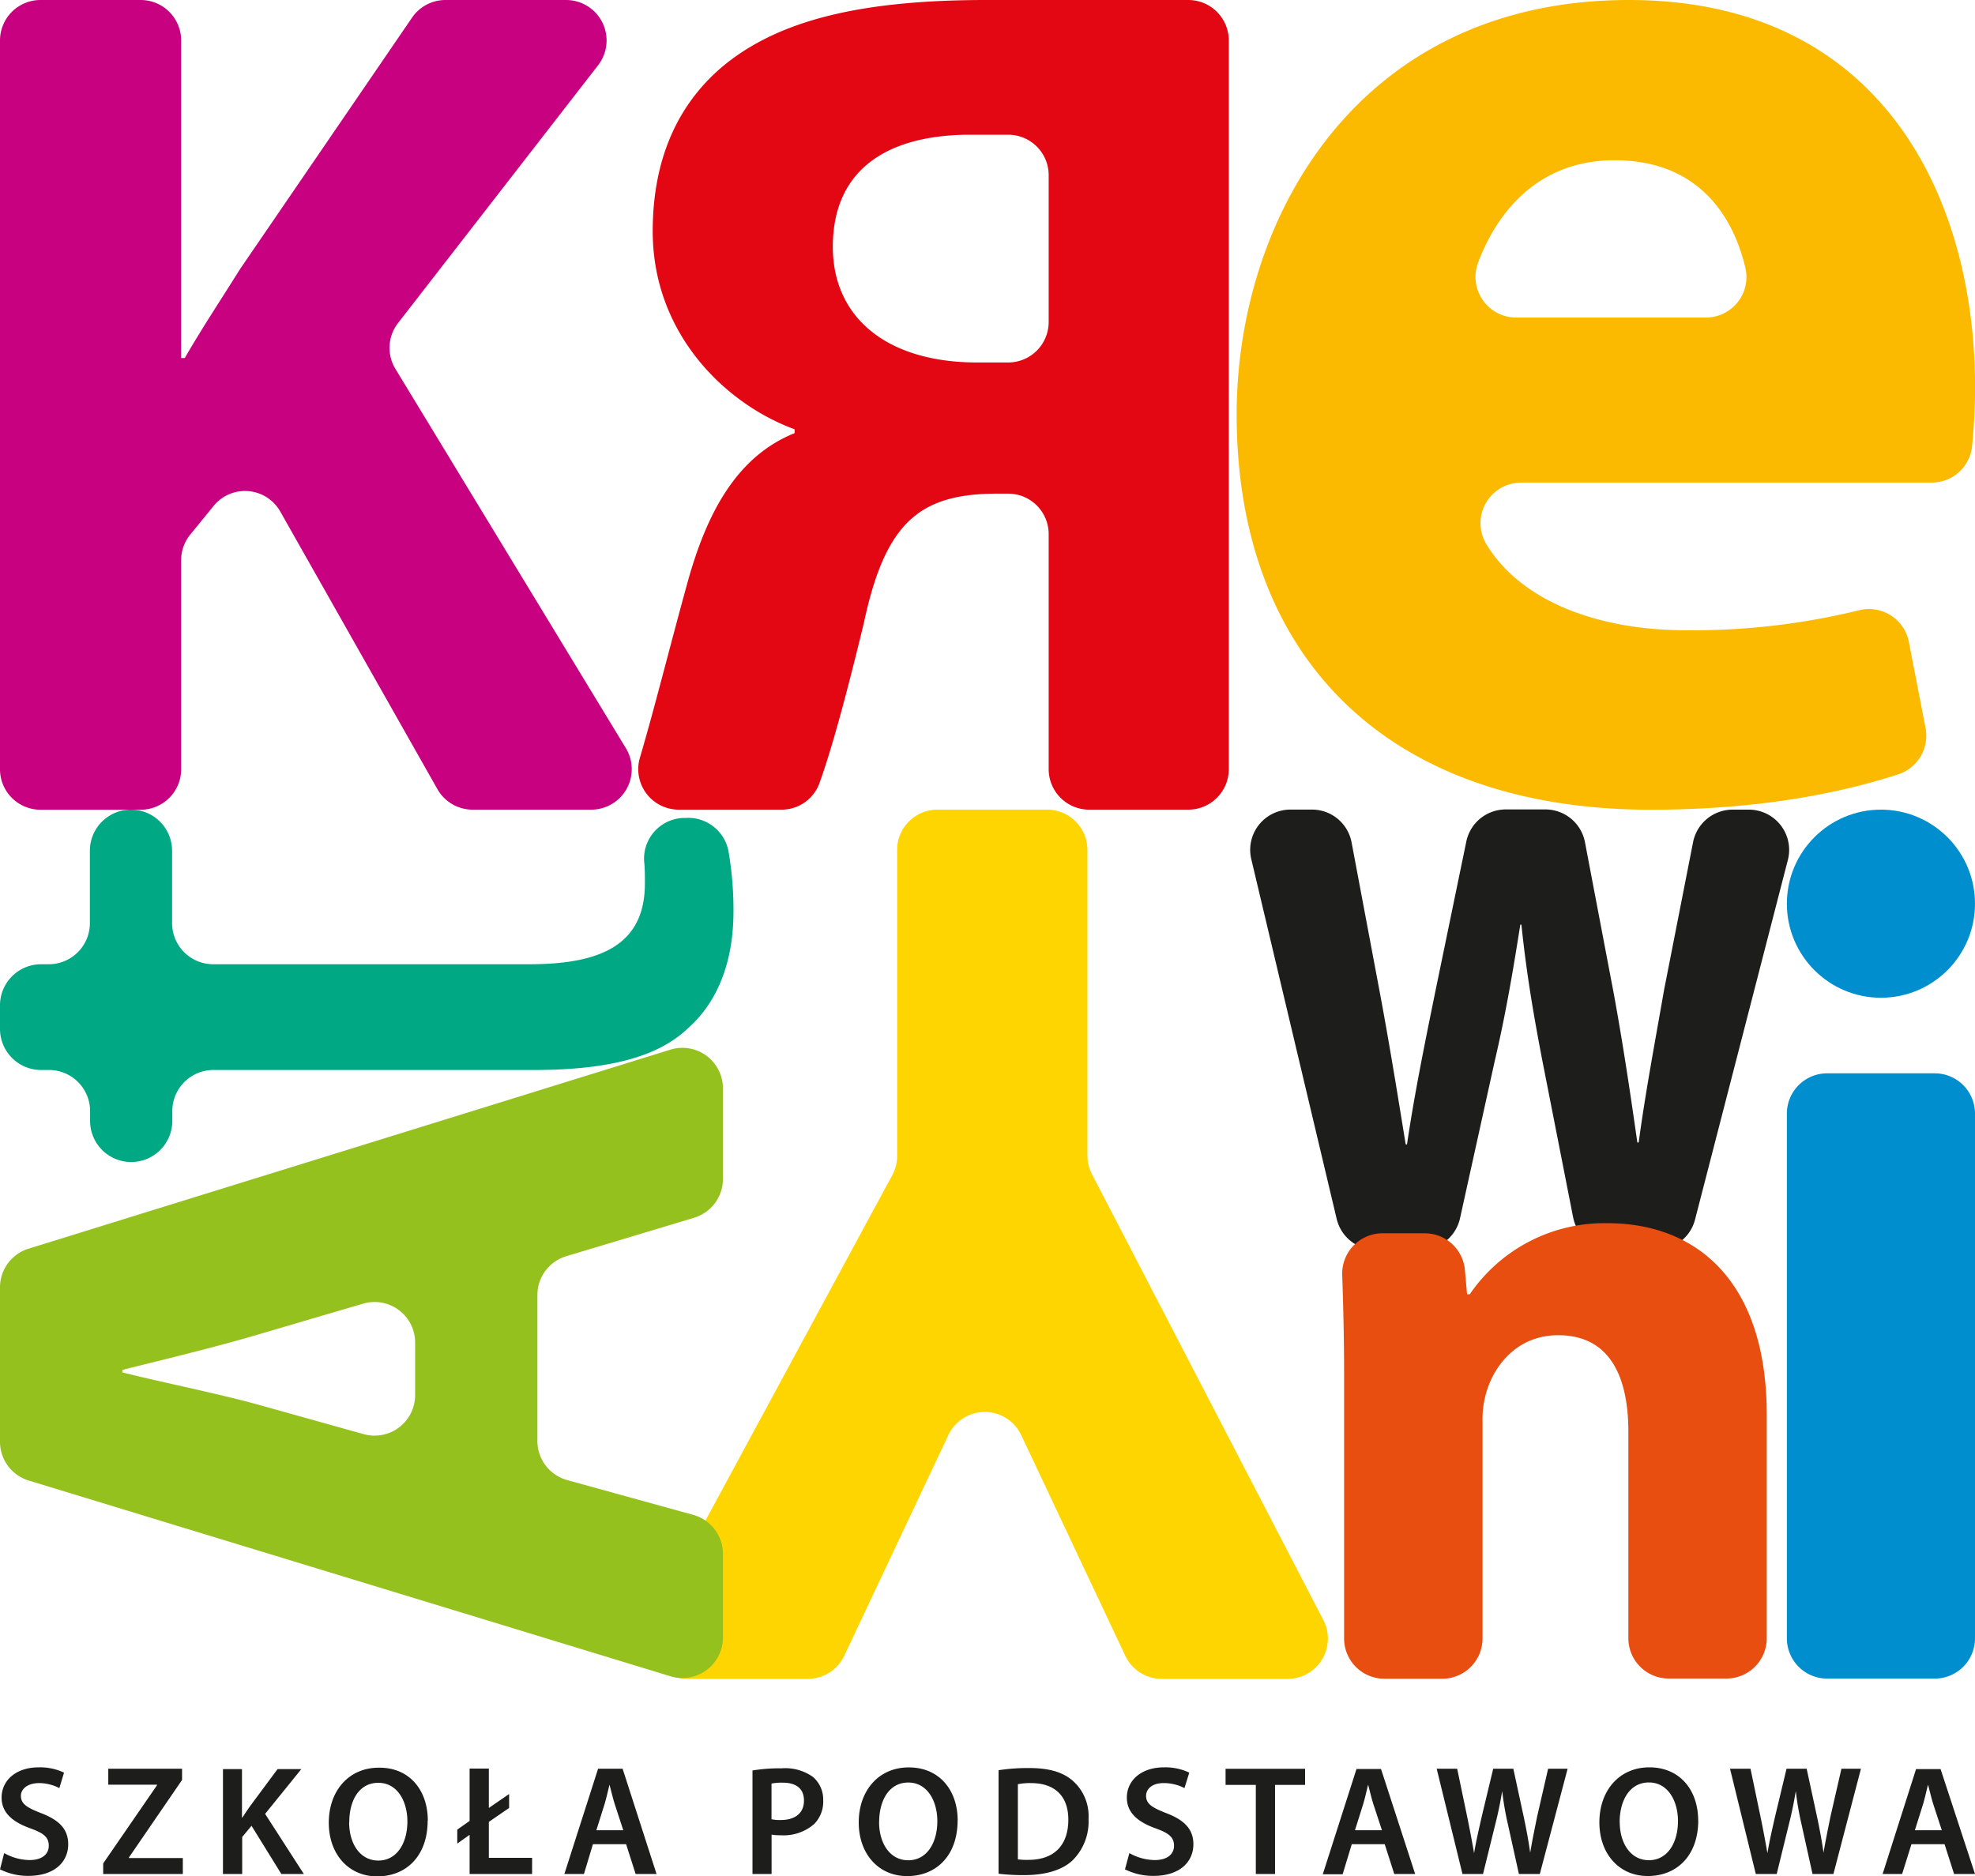
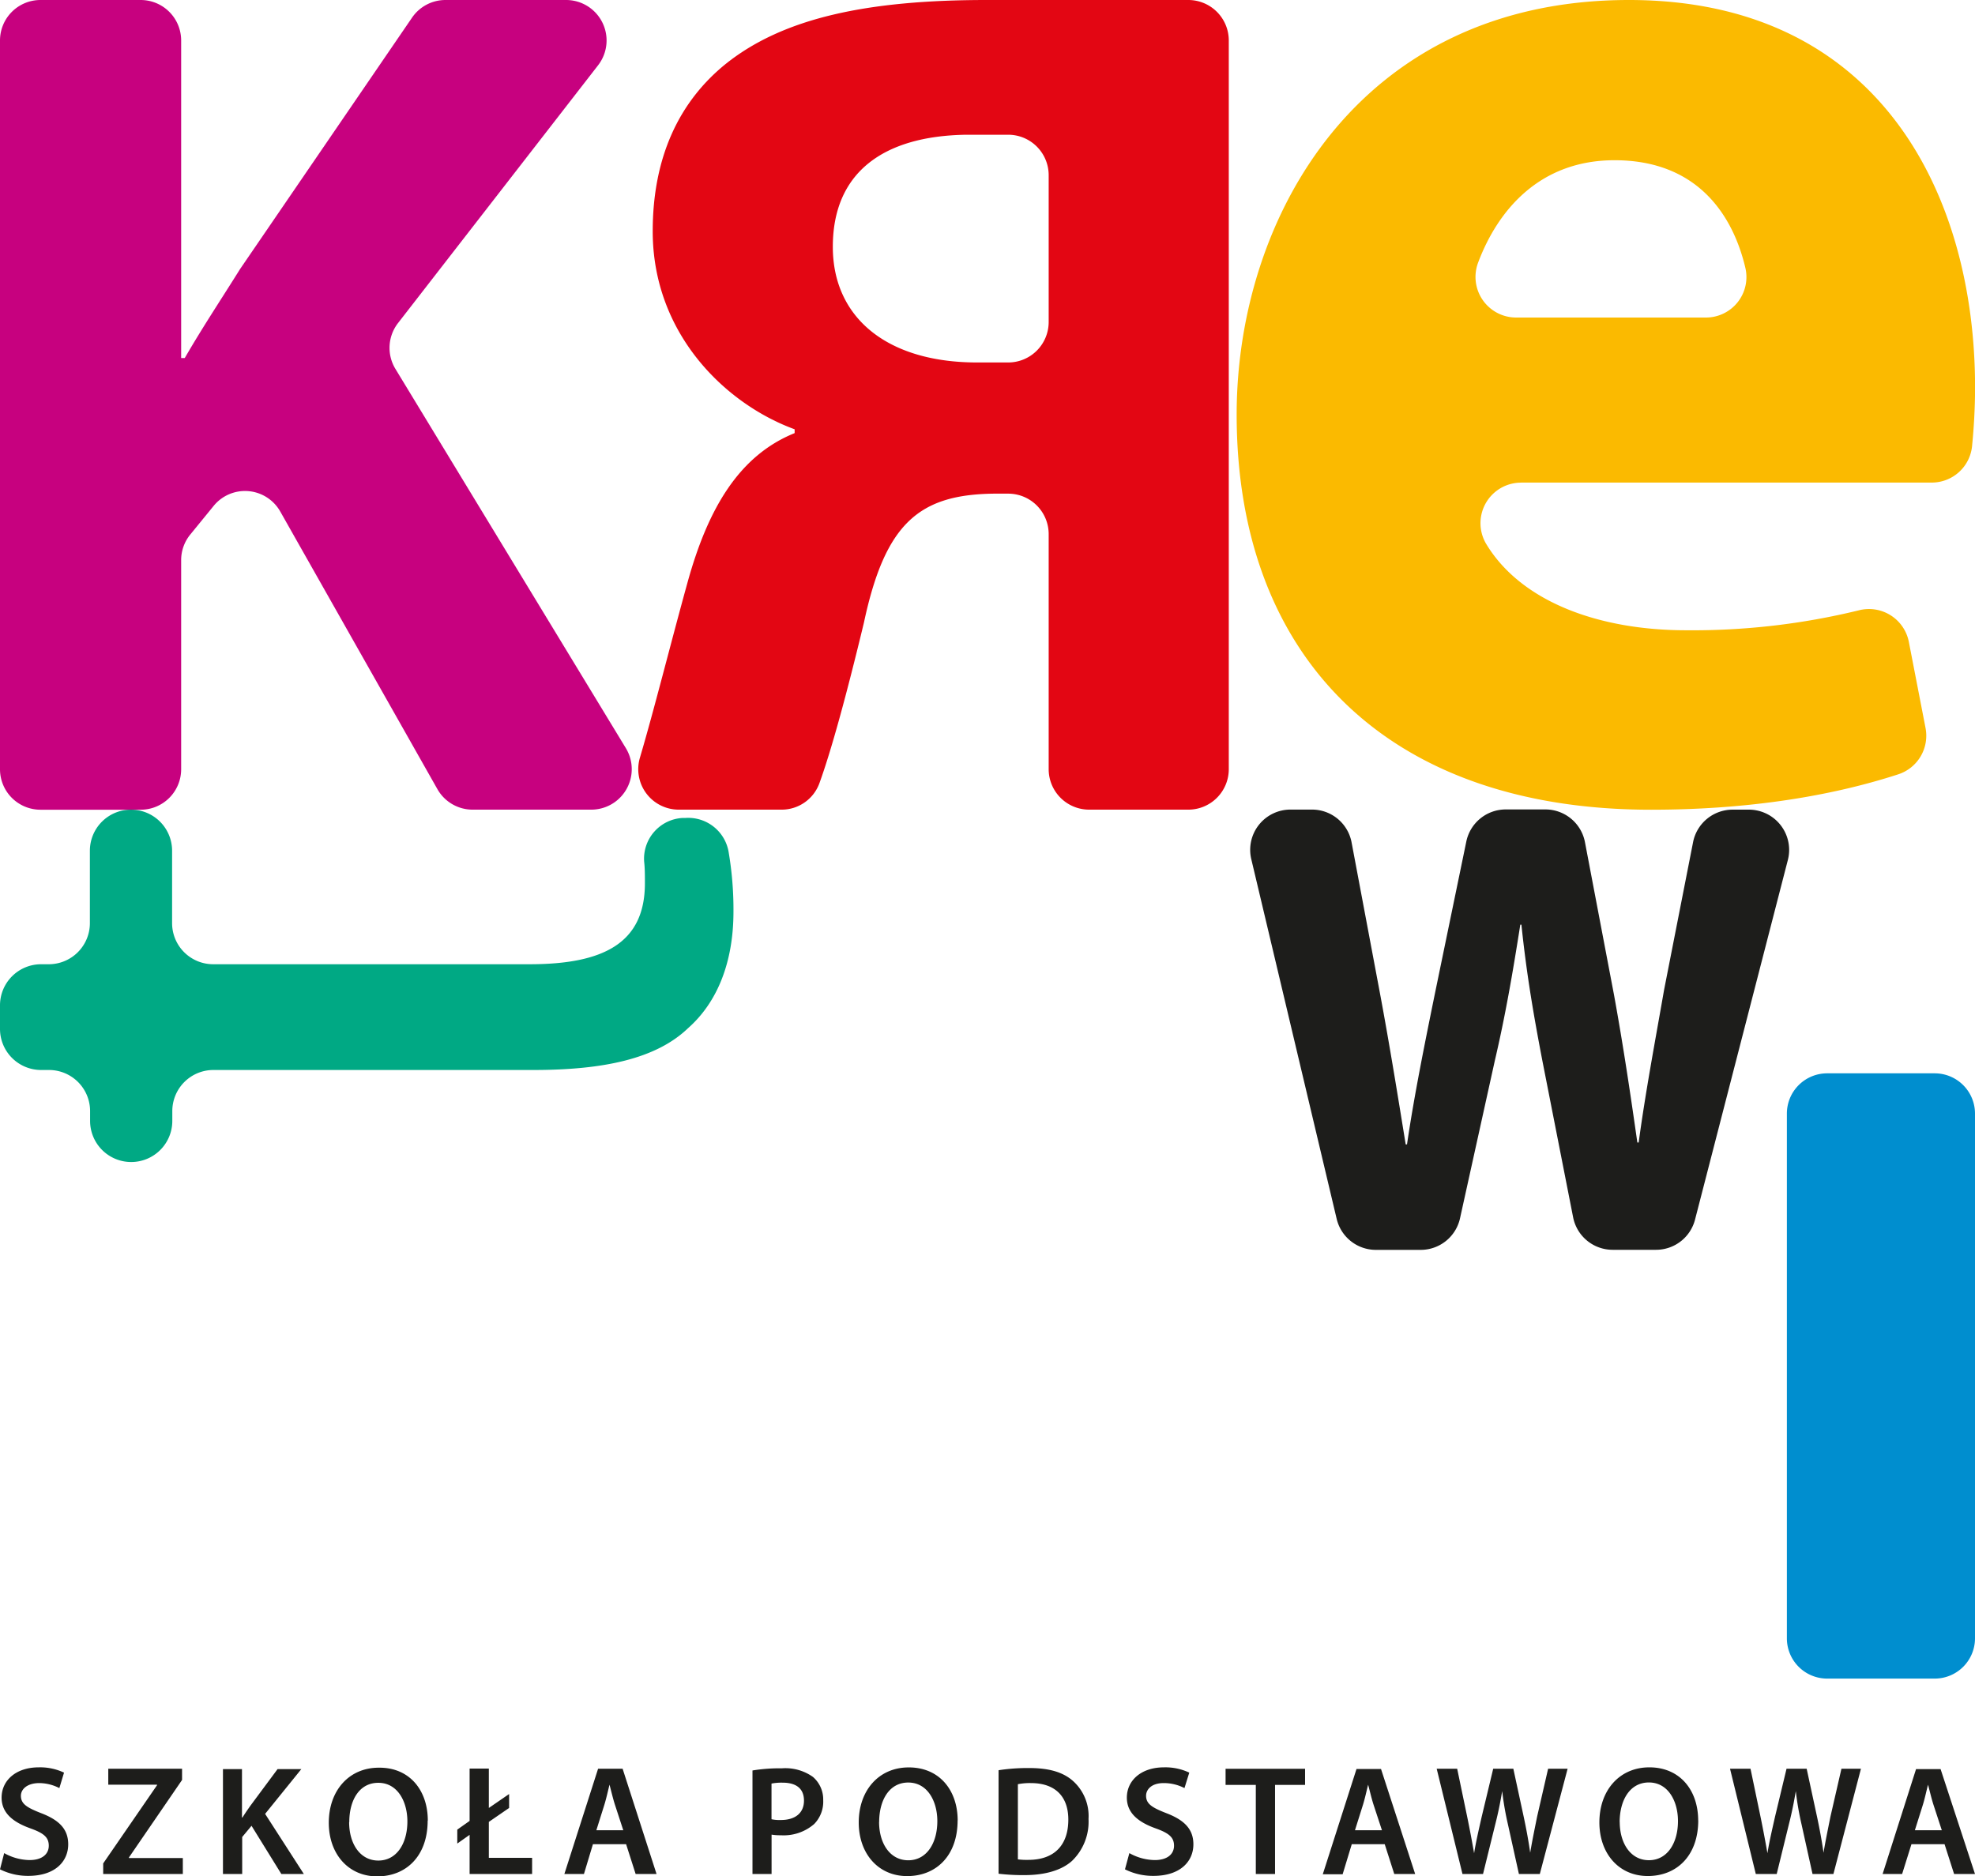
<svg xmlns="http://www.w3.org/2000/svg" id="kwadrat_2" data-name="kwadrat 2" viewBox="0 0 283.46 269.29">
  <defs>
    <style>.cls-1{fill:#ffd500;}.cls-2{fill:#00a984;}.cls-3{fill:#fbba00;}.cls-4{fill:#e30613;}.cls-5{fill:#c7017f;}.cls-6{fill:#008ecf;}.cls-7{fill:#95c11f;}.cls-8{fill:#1d1d1b;}.cls-9{fill:#e84e0f;}</style>
  </defs>
  <title>logo</title>
-   <path id="_ścieżka_złożona_" data-name="&lt;ścieżka złożona&gt;" class="cls-1" d="M156.07,122v43.88a5.78,5.78,0,0,0,.65,2.66l33.21,64a5.78,5.78,0,0,1-5.13,8.45H166.74a5.78,5.78,0,0,1-5.23-3.31L146.57,206a5.78,5.78,0,0,0-10.46,0l-14.94,31.67a5.78,5.78,0,0,1-5.23,3.32H98.66a5.78,5.78,0,0,1-5.07-8.56l34.46-63.72a5.77,5.77,0,0,0,.71-2.78V122a5.78,5.78,0,0,1,5.78-5.78h15.74A5.78,5.78,0,0,1,156.07,122Z" />
  <path id="_ścieżka_złożona_2" data-name="&lt;ścieżka złożona&gt;" class="cls-2" d="M5.9,138.41H7a5.9,5.9,0,0,0,5.9-5.9V122.12a5.9,5.9,0,0,1,5.9-5.9h0a5.9,5.9,0,0,1,5.9,5.9v10.39a5.9,5.9,0,0,0,5.9,5.9H76c10.57,0,16.56-3,16.56-11.62,0-1.12,0-2.16-.11-3.12A5.86,5.86,0,0,1,98,117.41l0.4,0a5.88,5.88,0,0,1,6.16,4.8,49.34,49.34,0,0,1,.71,8.65c0,7.22-2.29,13-6.52,16.73-4.58,4.4-12.15,6-22.19,6H30.63a5.9,5.9,0,0,0-5.9,5.9v1.41a5.9,5.9,0,0,1-5.9,5.9h0a5.9,5.9,0,0,1-5.9-5.9v-1.41a5.9,5.9,0,0,0-5.9-5.9H5.9a5.9,5.9,0,0,1-5.9-5.9v-3.35A5.9,5.9,0,0,1,5.9,138.41Z" />
  <path id="_ścieżka_złożona_3" data-name="&lt;ścieżka złożona&gt;" class="cls-3" d="M218.3,69.28a5.82,5.82,0,0,0-5,8.79c5.05,8.37,16.27,12.4,28.69,12.4a100.43,100.43,0,0,0,24.79-2.86,5.83,5.83,0,0,1,7.18,4.5l2.4,12.38a5.83,5.83,0,0,1-3.92,6.66c-10.39,3.38-22.51,5.08-35.47,5.08-37.83,0-59.48-21.88-59.48-56.74C177.5,31.22,195,0,233.79,0c36,0,49.68,28,49.68,55.6,0,3.1-.19,6-0.43,8.43a5.81,5.81,0,0,1-5.78,5.24H218.3Zm26.53-23.7a5.81,5.81,0,0,0,5.67-7.14C248.72,30.92,243.67,23,231.73,23,221,23,215,30.14,212.17,37.63a5.83,5.83,0,0,0,5.41,7.95h27.25Z" />
  <path id="_ścieżka_złożona_4" data-name="&lt;ścieżka złożona&gt;" class="cls-4" d="M176.36,5.81v104.6a5.81,5.81,0,0,1-5.81,5.81H156.32a5.81,5.81,0,0,1-5.81-5.81V76.67a5.81,5.81,0,0,0-5.81-5.81h-2.07C132,71,127.06,75,124,89.35c-2.53,10.5-4.69,18.38-6.4,23.09a5.77,5.77,0,0,1-5.45,3.78H97.41a5.81,5.81,0,0,1-5.56-7.48c2-6.75,4.4-16.35,6.79-25,2.91-10.61,7.36-18.32,15.41-21.57V61.62C104.13,58,93.68,47.92,93.68,33.2c0-10.61,3.77-18.66,10.61-24.13C112.51,2.57,124.49,0,141.61,0h28.94A5.81,5.81,0,0,1,176.36,5.81ZM138.7,19.34c-12,.17-19.17,5.48-19.17,16.09,0,10.1,7.7,16.6,20.71,16.6h4.46a5.81,5.81,0,0,0,5.81-5.81V25.15a5.81,5.81,0,0,0-5.81-5.81h-6Z" />
  <path id="_ścieżka_złożona_5" data-name="&lt;ścieżka złożona&gt;" class="cls-5" d="M5.81,0H20.23A5.81,5.81,0,0,1,26,5.81V51.39h0.52c2.59-4.48,5.35-8.62,7.93-12.76L59.14,2.53A5.81,5.81,0,0,1,63.93,0H81.25a5.81,5.81,0,0,1,4.59,9.37l-28.71,37a5.81,5.81,0,0,0-.38,6.58L89.83,107.4a5.81,5.81,0,0,1-5,8.82h-17a5.81,5.81,0,0,1-5.05-2.94L40.22,73.42a5.81,5.81,0,0,0-9.55-.81l-3.32,4.07A5.8,5.8,0,0,0,26,80.36v30.06a5.81,5.81,0,0,1-5.81,5.81H5.81A5.81,5.81,0,0,1,0,110.41V5.81A5.81,5.81,0,0,1,5.81,0Z" />
  <path id="_ścieżka_złożona_6" data-name="&lt;ścieżka złożona&gt;" class="cls-6" d="M256.46,235.16V159.85a5.78,5.78,0,0,1,5.78-5.78h15.44a5.78,5.78,0,0,1,5.78,5.78v75.32a5.78,5.78,0,0,1-5.78,5.78H262.24A5.78,5.78,0,0,1,256.46,235.16Z" />
-   <path id="_ścieżka_złożona_7" data-name="&lt;ścieżka złożona&gt;" class="cls-7" d="M81.39,212.45l18.11,5a5.81,5.81,0,0,1,4.26,5.61v12a5.82,5.82,0,0,1-7.52,5.56L4.12,212.52A5.82,5.82,0,0,1,0,207v-22.2a5.82,5.82,0,0,1,4.09-5.56l92.13-28.57a5.82,5.82,0,0,1,7.54,5.56v13a5.82,5.82,0,0,1-4.14,5.57l-18.35,5.52a5.82,5.82,0,0,0-4.14,5.57v21A5.82,5.82,0,0,0,81.39,212.45ZM59.58,192.71a5.82,5.82,0,0,0-7.46-5.58l-14.56,4.28c-6.16,1.85-13.86,3.69-20,5.23V197c6.16,1.54,14,3.08,20,4.77l14.63,4.09a5.82,5.82,0,0,0,7.39-5.6v-7.5Z" />
-   <circle id="_ścieżka_" data-name="&lt;ścieżka&gt;" class="cls-6" cx="269.96" cy="129.72" r="13.5" />
  <path class="cls-8" d="M191.84,174.94l-12.25-51.61a5.78,5.78,0,0,1,5.63-7.12h3.15A5.78,5.78,0,0,1,194,121L198,142.27c1.41,7.5,2.72,15.65,3.75,22h0.19c1-6.84,2.53-14.43,4.12-22.21l4.39-21.26a5.78,5.78,0,0,1,5.66-4.61h5.69a5.78,5.78,0,0,1,5.68,4.7l4.17,21.92C233,150.24,234,157,235,164h0.19c0.94-7,2.34-14.43,3.65-21.93L243,120.87a5.78,5.78,0,0,1,5.67-4.65H251a5.78,5.78,0,0,1,5.6,7.23l-13.32,51.61a5.78,5.78,0,0,1-5.6,4.34h-6.23a5.78,5.78,0,0,1-5.67-4.67l-4.42-22.51c-1.22-6.37-2.25-12.28-3-19.49H218.2c-1.12,7.12-2.16,13.12-3.65,19.49l-5,22.65a5.78,5.78,0,0,1-5.64,4.54h-6.44A5.78,5.78,0,0,1,191.84,174.94ZM0.6,266a7.63,7.63,0,0,0,3.65,1C6,267,7,266.18,7,264.94s-0.76-1.82-2.69-2.51c-2.49-.9-4.08-2.22-4.08-4.39,0-2.47,2.06-4.35,5.33-4.35a8,8,0,0,1,3.63.76l-0.67,2.22a6.4,6.4,0,0,0-3-.72C3.79,256,3,256.9,3,257.77c0,1.17.87,1.7,2.89,2.49,2.62,1,3.9,2.31,3.9,4.48,0,2.42-1.84,4.53-5.74,4.53A9,9,0,0,1,0,268.33Zm14.21,1.48,7.73-11.23v-0.07h-7v-2.29H26.13v1.61l-7.62,11.12v0.09h7.73V269H14.81v-1.52ZM32,253.94h2.73v6.95h0.07c0.36-.58.74-1.12,1.1-1.64l3.94-5.31h3.41l-5.2,6.43L43.61,269H40.38l-4.28-6.92-1.34,1.61V269H32V253.94Zm29.38,7.4c0,5.07-3.07,8-7.24,8s-6.95-3.25-6.95-7.69c0-4.64,2.91-7.91,7.17-7.91C58.8,253.69,61.4,257,61.4,261.33Zm-11.27.22c0,3.07,1.55,5.51,4.19,5.51s4.17-2.46,4.17-5.62c0-2.85-1.41-5.54-4.17-5.54S50.13,258.44,50.13,261.56ZM67.4,269v-5.62l-1.77,1.25v-2l1.77-1.25v-7.51h2.76v5.65l2.91-2v2l-2.91,2v5.16h6.21V269h-9Zm17.7-4.28L83.81,269H81l4.84-15.11h3.52L94.23,269h-3l-1.37-4.28h-4.8Zm4.33-2.08L88.24,259c-0.29-.92-0.54-2-0.76-2.82h0c-0.22.87-.45,1.93-0.72,2.82l-1.17,3.72h3.88ZM108,254.14a23.86,23.86,0,0,1,4.21-.31,6.83,6.83,0,0,1,4.46,1.23,4.26,4.26,0,0,1,1.48,3.34,4.58,4.58,0,0,1-1.3,3.43,6.67,6.67,0,0,1-4.77,1.61,7.73,7.73,0,0,1-1.34-.09V269H108v-14.9Zm2.73,7a5.54,5.54,0,0,0,1.34.11c2.06,0,3.32-1,3.32-2.78s-1.17-2.58-3.07-2.58a7.58,7.58,0,0,0-1.59.13v5.11Zm26.71,0.16c0,5.07-3.07,8-7.24,8s-6.95-3.25-6.95-7.69c0-4.64,2.91-7.91,7.17-7.91C134.85,253.69,137.45,257,137.45,261.33Zm-11.27.22c0,3.07,1.55,5.51,4.19,5.51s4.17-2.46,4.17-5.62c0-2.85-1.41-5.54-4.17-5.54S126.18,258.44,126.18,261.56Zm17.16-7.42a27.77,27.77,0,0,1,4.39-.31c2.82,0,4.77.58,6.16,1.75a6.76,6.76,0,0,1,2.35,5.56,7.82,7.82,0,0,1-2.35,6c-1.5,1.37-3.9,2.06-6.84,2.06a30,30,0,0,1-3.72-.2V254.14Zm2.76,12.8a10.25,10.25,0,0,0,1.52.07c3.59,0,5.72-2,5.72-5.78,0-3.34-1.91-5.24-5.36-5.24a8.88,8.88,0,0,0-1.88.16v10.8Zm16-.9a7.63,7.63,0,0,0,3.65,1c1.77,0,2.76-.83,2.76-2.06s-0.76-1.82-2.69-2.51c-2.49-.9-4.08-2.22-4.08-4.39,0-2.47,2.06-4.35,5.33-4.35a8,8,0,0,1,3.63.76L170,256.67a6.4,6.4,0,0,0-3-.72c-1.75,0-2.51.94-2.51,1.82,0,1.17.87,1.7,2.89,2.49,2.62,1,3.9,2.31,3.9,4.48,0,2.42-1.84,4.53-5.74,4.53a9,9,0,0,1-4.08-.94Zm18.11-9.79h-4.3v-2.31h11.41v2.31H183V269h-2.76v-12.8ZM194,264.76l-1.3,4.28h-2.85l4.84-15.11h3.52L203.11,269h-3l-1.37-4.28H194Zm4.33-2.08L197.12,259c-0.29-.92-0.54-2-0.76-2.82h0c-0.22.87-.45,1.93-0.72,2.82l-1.17,3.72h3.88ZM209.9,269l-3.7-15.11h2.94l1.43,6.86c0.38,1.84.74,3.77,1,5.27h0c0.25-1.59.67-3.38,1.1-5.29l1.64-6.84h2.89l1.5,6.95c0.38,1.79.69,3.47,0.92,5.11h0c0.27-1.66.63-3.38,1-5.22l1.57-6.84h2.8L221,269h-3l-1.57-7.1a42.94,42.94,0,0,1-.83-4.8h0c-0.27,1.61-.56,3.07-1,4.8l-1.75,7.1h-3Zm33.84-7.71c0,5.07-3.07,8-7.24,8s-6.95-3.25-6.95-7.69c0-4.64,2.91-7.91,7.17-7.91C241.14,253.69,243.73,257,243.73,261.33Zm-11.27.22c0,3.07,1.55,5.51,4.19,5.51s4.17-2.46,4.17-5.62c0-2.85-1.41-5.54-4.17-5.54S232.46,258.44,232.46,261.56ZM252,269l-3.7-15.11h2.94l1.43,6.86c0.38,1.84.74,3.77,1,5.27h0c0.25-1.59.67-3.38,1.1-5.29l1.64-6.84h2.89l1.5,6.95c0.38,1.79.69,3.47,0.92,5.11h0c0.27-1.66.63-3.38,1-5.22l1.57-6.84h2.8L263.14,269h-3l-1.57-7.1a43.2,43.2,0,0,1-.83-4.8h0c-0.27,1.61-.56,3.07-1,4.8L255,269h-3Zm22.34-4.28L273,269H270.2L275,253.94h3.52L283.46,269h-3l-1.37-4.28h-4.8Zm4.33-2.08L277.48,259c-0.29-.92-0.54-2-0.76-2.82h0c-0.23.87-.45,1.93-0.72,2.82l-1.17,3.72h3.88Z" />
-   <path id="_ścieżka_złożona_8" data-name="&lt;ścieżka złożona&gt;" class="cls-9" d="M192.91,197.41c0-5.32-.12-10.11-0.27-14.38a5.79,5.79,0,0,1,5.78-6h6.07a5.78,5.78,0,0,1,5.76,5.27l0.31,3.48h0.39a23.4,23.4,0,0,1,19.74-10.2c13.07,0,22.88,8.63,22.88,27.45v32.13a5.78,5.78,0,0,1-5.78,5.78h-8.3a5.78,5.78,0,0,1-5.78-5.78V205.52c0-8.24-2.88-13.86-10.07-13.86-5.49,0-8.76,3.79-10.07,7.45a13.66,13.66,0,0,0-.79,5v31.08a5.78,5.78,0,0,1-5.78,5.78h-8.31a5.78,5.78,0,0,1-5.78-5.78V197.41Z" />
</svg>